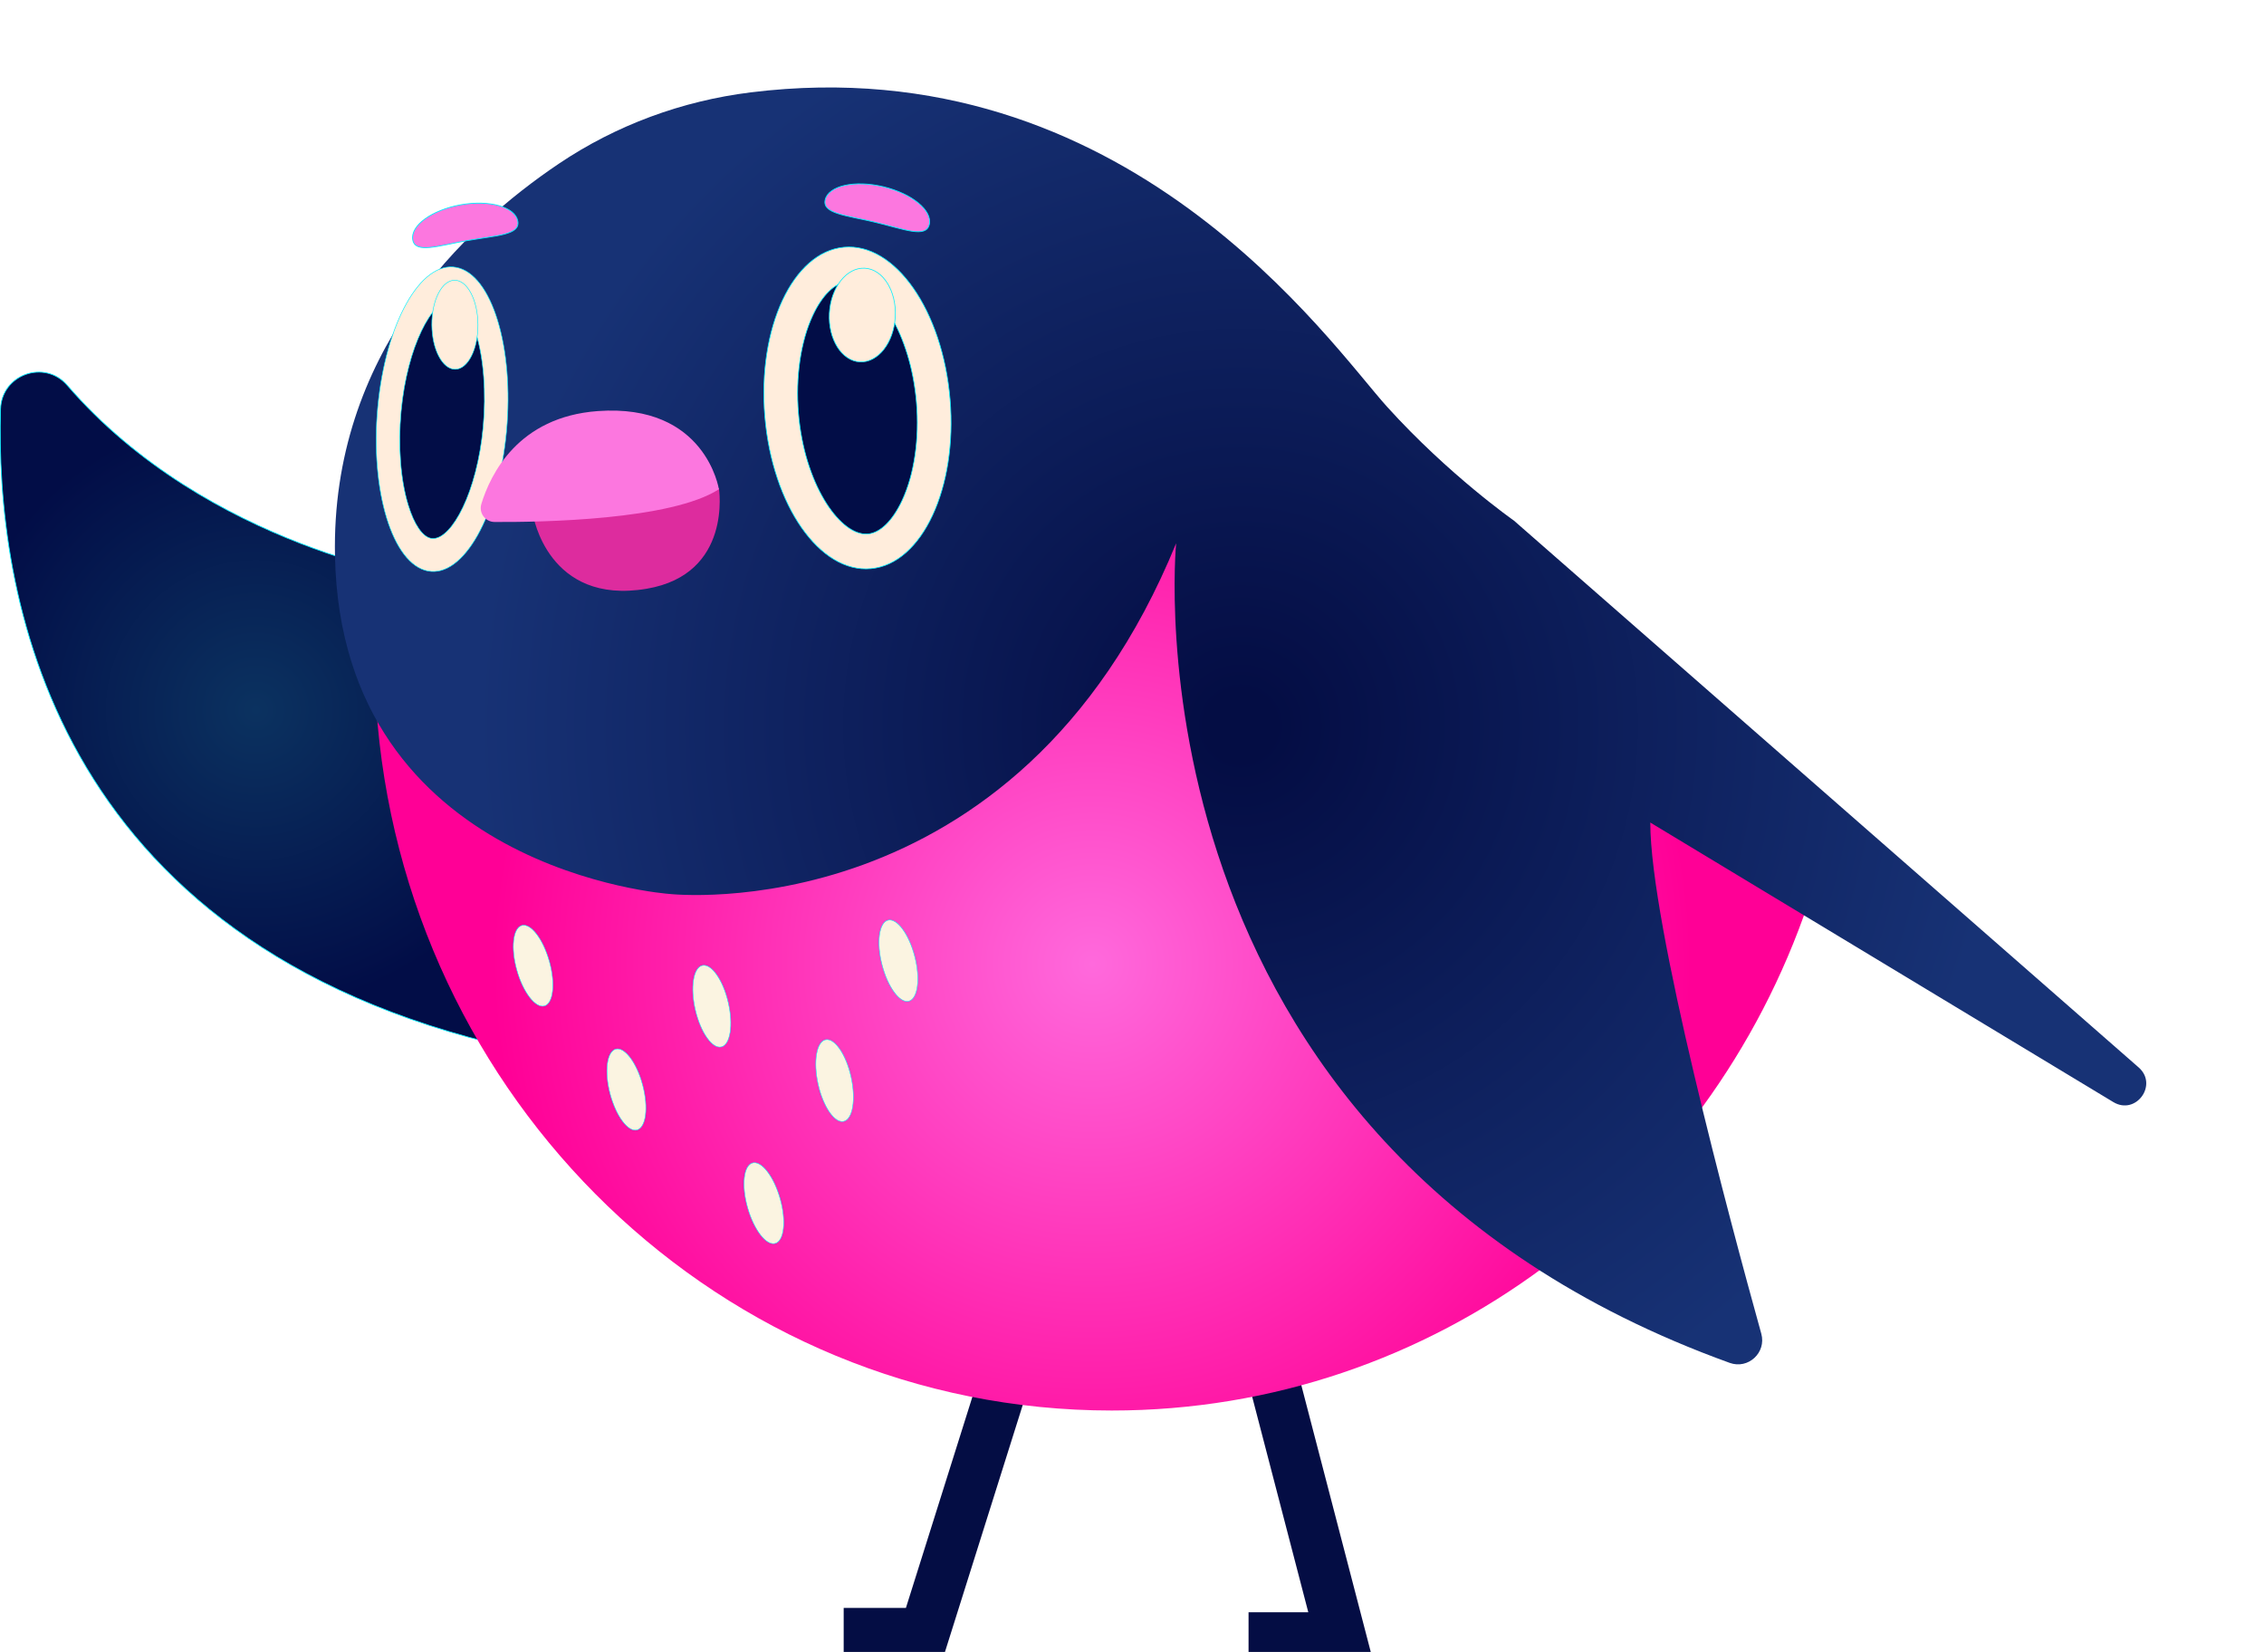
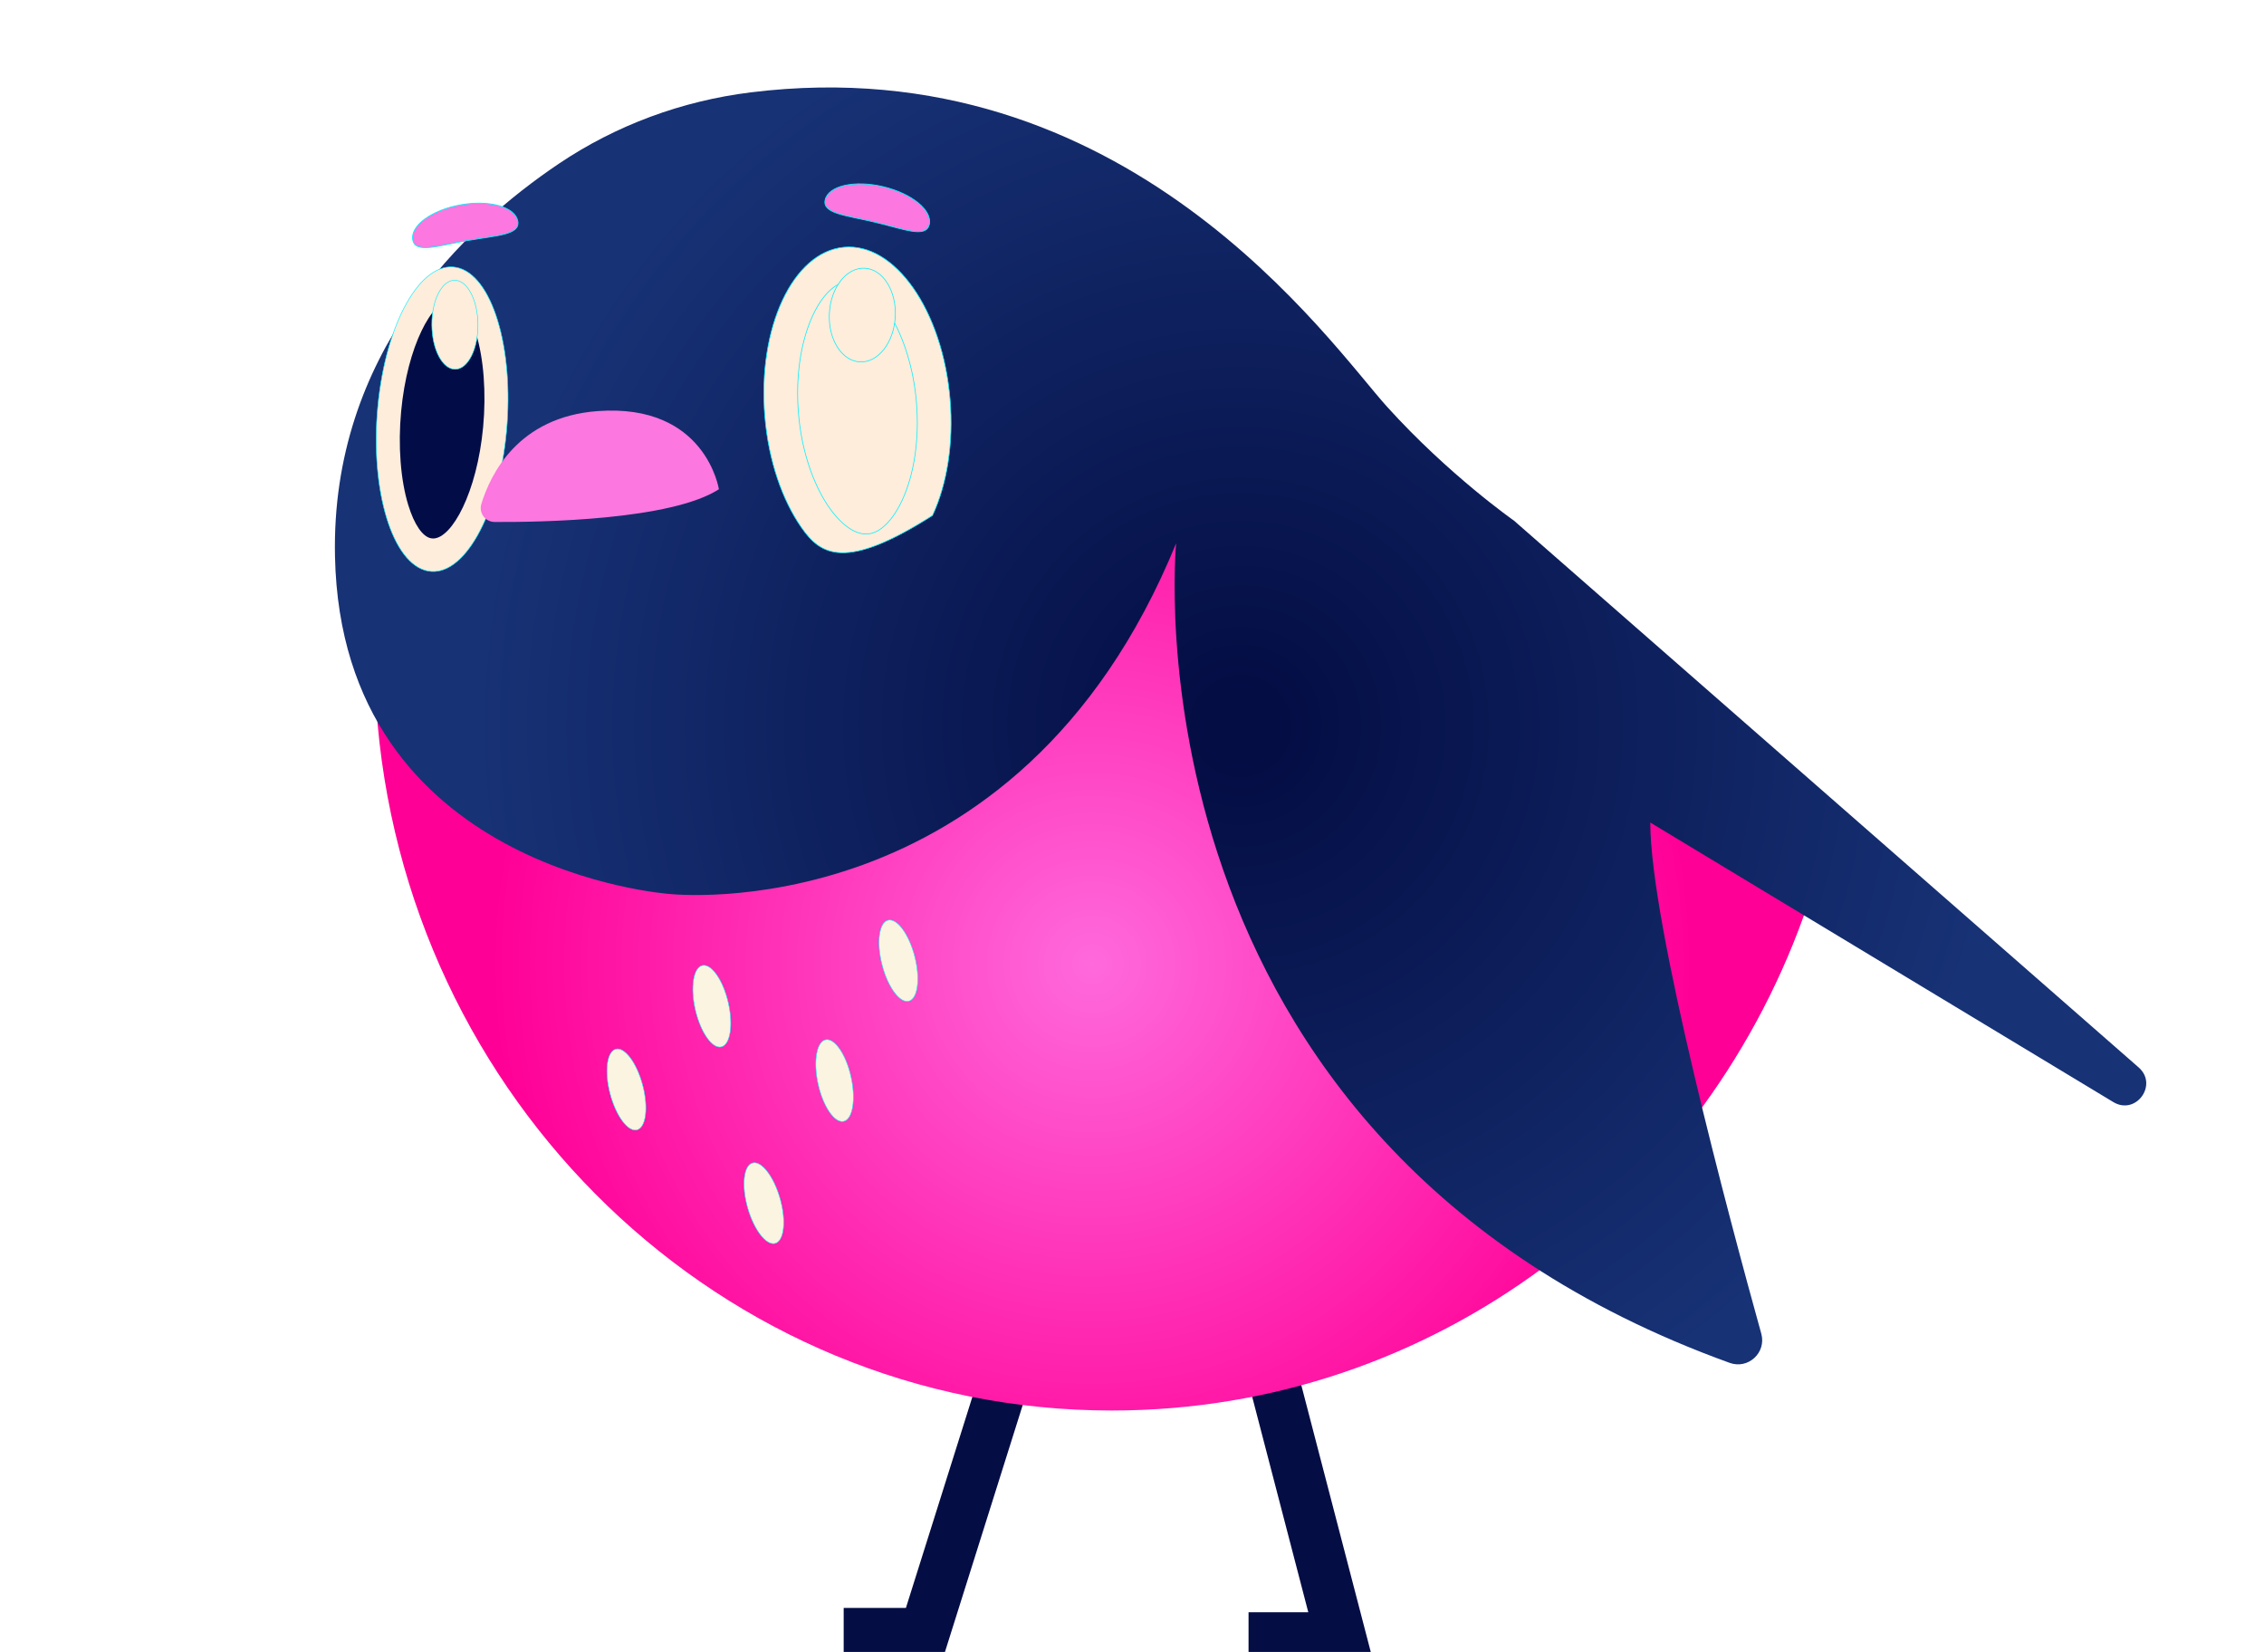
<svg xmlns="http://www.w3.org/2000/svg" width="673" height="491" viewBox="0 0 673 491" fill="none">
  <g clip-path="url(#clip0_228_168)">
    <path d="M299.921 405.647L274.794 485.424H250.795" stroke="#040D44" stroke-width="15" stroke-miterlimit="10" />
    <path d="M376.942 403.503L398.607 486.711H371.146" stroke="#040D44" stroke-width="15" stroke-miterlimit="10" />
-     <path d="M127.251 172.189C127.251 172.189 61.746 162.908 19.995 114.527C13.267 106.732 0.463 111.301 0.166 121.59C-1.367 174.694 13.816 280.137 152.034 311.476L127.257 172.189H127.251Z" fill="url(#paint0_radial_228_168)" stroke="#00F0FF" stroke-width="0.23" />
    <path d="M537.569 268.277L345.757 154.822C303.279 237.813 255.011 248.433 255.011 248.433C151.714 292.822 111.833 209.854 111.833 209.854C119.579 326.826 214.518 419.247 330.499 419.247C426.319 419.247 507.774 356.169 537.569 268.282V268.277Z" fill="url(#paint1_radial_228_168)" />
    <path d="M223.174 27.453C202.75 29.98 183.202 37.169 166.131 48.652C137.789 67.725 98.337 105.165 99.579 165.344C101.513 258.955 199.015 265.709 199.015 265.709C199.015 265.709 302.312 277.289 349.619 161.484C349.619 161.484 332.101 339.344 514.182 405.087C519.68 407.071 525.126 402.033 523.564 396.406C514.256 362.922 490.566 274.727 490.566 244.481L628.212 327.569C634.905 331.612 641.627 322.422 635.74 317.269L450.021 154.73C450.021 154.73 430.713 141.222 412.372 120.955C395.438 102.249 334.904 13.636 223.174 27.453Z" fill="url(#paint2_radial_228_168)" />
    <path d="M135.643 79.471C140.918 80.477 145.232 86.43 147.932 95.26C150.638 104.09 151.725 115.785 150.564 128.252C149.397 140.719 146.199 151.596 141.971 159.105C137.743 166.613 132.486 170.737 127.211 169.73C121.936 168.724 117.622 162.77 114.922 153.941C112.222 145.111 111.129 133.416 112.291 120.949C113.458 108.482 116.656 97.605 120.883 90.096C125.111 82.587 130.369 78.464 135.643 79.471Z" fill="#FFEDDC" stroke="#00F0FF" stroke-width="0.17" />
    <path d="M119.241 122.281C120.151 112.537 122.474 104.262 125.266 98.423C126.661 95.5 128.172 93.19 129.682 91.606C131.192 90.022 132.697 89.17 134.076 89.158C134.299 89.158 134.511 89.175 134.734 89.215C135.992 89.456 137.239 90.474 138.395 92.161C139.551 93.848 140.615 96.198 141.502 99.109C143.796 106.606 144.568 116.746 143.618 126.931C142.709 136.67 140.386 144.945 137.594 150.79C136.198 153.712 134.688 156.022 133.178 157.606C131.667 159.19 130.163 160.043 128.784 160.054C128.561 160.054 128.349 160.037 128.126 159.997C126.867 159.757 125.62 158.739 124.465 157.052C123.309 155.365 122.245 153.008 121.358 150.103C119.064 142.606 118.292 132.461 119.241 122.281Z" fill="#020D47" />
-     <path d="M119.241 122.281H119.207M119.241 122.281C120.151 112.537 122.474 104.262 125.266 98.423C126.661 95.5 128.172 93.19 129.682 91.606C131.192 90.022 132.697 89.17 134.076 89.158C134.299 89.158 134.511 89.175 134.734 89.215C135.992 89.456 137.239 90.474 138.395 92.161C139.551 93.848 140.615 96.198 141.502 99.109C143.796 106.606 144.568 116.746 143.618 126.931M119.241 122.281C118.292 132.461 119.064 142.606 121.358 150.103C122.245 153.008 123.309 155.365 124.465 157.052C125.62 158.739 126.867 159.757 128.126 159.997C128.349 160.037 128.561 160.054 128.784 160.054C130.163 160.043 131.667 159.19 133.178 157.606C134.688 156.022 136.198 153.712 137.594 150.79C140.386 144.945 142.709 136.67 143.618 126.931M143.618 126.931H143.653" stroke="#00F0FF" stroke-width="0.17" />
    <path d="M142.074 96.478C142.103 100.138 141.353 103.455 140.129 105.863C138.905 108.265 137.206 109.757 135.318 109.769C133.43 109.78 131.708 108.316 130.449 105.931C129.19 103.547 128.401 100.241 128.372 96.581C128.344 92.921 129.093 89.604 130.317 87.197C131.542 84.789 133.241 83.302 135.129 83.291C137.017 83.279 138.739 84.737 139.997 87.128C141.256 89.513 142.051 92.818 142.074 96.478Z" fill="#FFEDDC" stroke="#00F0FF" stroke-width="0.17" />
-     <path d="M213.7 145.065L158.476 153.095C158.476 153.095 162.818 179.984 192.235 174.992C217.825 170.646 213.7 145.065 213.7 145.065Z" fill="#DD2C9E" />
    <path d="M213.7 145.42C213.7 145.42 209.804 119.84 177.692 122.185C154.036 123.912 145.787 140.948 143.086 149.795C142.274 152.454 144.253 155.136 147.028 155.148C161.016 155.228 199.506 154.576 213.7 145.42Z" fill="#FC77DF" />
-     <path d="M282.42 118.685C283.53 131.883 281.448 144.116 277.191 153.226C272.935 162.336 266.499 168.312 258.907 169.016C251.315 169.719 243.987 165.03 238.272 156.846C232.556 148.662 228.466 137.008 227.356 123.809C226.246 110.61 228.329 98.377 232.585 89.267C236.847 80.157 243.277 74.181 250.869 73.478C258.461 72.774 265.789 77.463 271.505 85.647C277.22 93.831 281.31 105.486 282.42 118.685Z" fill="#FFEDDC" stroke="#00F0FF" stroke-width="0.21" />
-     <path d="M272.426 119.611C273.335 130.391 271.779 141.011 268.158 148.748C266.756 151.751 265.132 154.153 263.404 155.851C261.676 157.55 259.851 158.533 258.043 158.705C257.729 158.733 257.42 158.739 257.099 158.722C255.126 158.619 253.009 157.624 250.921 155.851C248.833 154.084 246.773 151.551 244.908 148.382C241.178 142.046 238.22 133.182 237.356 122.871C236.447 112.091 238.003 101.471 241.624 93.734C243.026 90.731 244.651 88.329 246.378 86.631C248.106 84.933 249.931 83.949 251.739 83.777C252.059 83.749 252.362 83.743 252.683 83.76C254.656 83.863 256.773 84.864 258.861 86.631C260.949 88.398 263.009 90.931 264.874 94.1C268.604 100.436 271.562 109.295 272.426 119.611Z" fill="#020D47" />
+     <path d="M282.42 118.685C283.53 131.883 281.448 144.116 277.191 153.226C251.315 169.719 243.987 165.03 238.272 156.846C232.556 148.662 228.466 137.008 227.356 123.809C226.246 110.61 228.329 98.377 232.585 89.267C236.847 80.157 243.277 74.181 250.869 73.478C258.461 72.774 265.789 77.463 271.505 85.647C277.22 93.831 281.31 105.486 282.42 118.685Z" fill="#FFEDDC" stroke="#00F0FF" stroke-width="0.21" />
    <path d="M272.426 119.611H272.477M272.426 119.611C273.335 130.391 271.779 141.011 268.158 148.748C266.756 151.751 265.131 154.153 263.404 155.851C261.676 157.55 259.851 158.533 258.043 158.705C257.729 158.733 257.42 158.739 257.099 158.722C255.126 158.619 253.009 157.624 250.921 155.851C248.833 154.084 246.773 151.551 244.908 148.382C241.178 142.046 238.22 133.182 237.356 122.871M272.426 119.611C271.562 109.295 268.604 100.436 264.874 94.1C263.009 90.931 260.949 88.398 258.861 86.631C256.773 84.864 254.656 83.863 252.683 83.76C252.362 83.743 252.059 83.749 251.739 83.777C249.931 83.949 248.106 84.933 246.378 86.631C244.651 88.329 243.026 90.731 241.624 93.734C238.003 101.471 236.447 112.091 237.356 122.871M237.356 122.871H237.305" stroke="#00F0FF" stroke-width="0.21" />
    <path d="M266.127 94.151C265.927 98 264.645 101.425 262.74 103.856C260.835 106.28 258.306 107.704 255.606 107.567C252.906 107.424 250.543 105.749 248.901 103.135C247.259 100.522 246.338 96.982 246.538 93.133C246.739 89.284 248.02 85.859 249.925 83.428C251.83 80.998 254.359 79.579 257.059 79.717C259.759 79.854 262.122 81.535 263.77 84.149C265.412 86.762 266.333 90.302 266.133 94.151H266.127Z" fill="#FFEDDC" stroke="#00F0FF" stroke-width="0.21" />
    <path d="M153.928 65.734C154.019 66.254 153.991 66.706 153.853 67.107C153.716 67.507 153.47 67.85 153.121 68.159C152.429 68.776 151.336 69.228 149.94 69.6C148.544 69.972 146.857 70.258 144.974 70.544C144.511 70.618 144.03 70.687 143.544 70.761C142.057 70.984 140.478 71.224 138.847 71.51C137.217 71.796 135.649 72.122 134.179 72.425C133.698 72.522 133.224 72.62 132.766 72.717C130.895 73.094 129.213 73.409 127.777 73.54C126.341 73.672 125.163 73.62 124.293 73.283C123.864 73.111 123.509 72.871 123.246 72.545C122.977 72.219 122.794 71.802 122.703 71.281C122.331 69.2 123.715 66.987 126.301 65.094C128.881 63.206 132.64 61.651 136.959 60.879C141.279 60.107 145.346 60.278 148.418 61.159C151.496 62.045 153.556 63.647 153.928 65.728V65.734Z" fill="#FC77DF" stroke="#00F0FF" stroke-width="0.25" />
    <path d="M260.068 66.032C258.449 65.648 256.882 65.317 255.406 65.008C254.92 64.905 254.45 64.808 253.987 64.711C252.116 64.31 250.446 63.927 249.067 63.475C247.694 63.023 246.624 62.503 245.966 61.846C245.64 61.52 245.411 61.154 245.297 60.748C245.183 60.341 245.177 59.884 245.297 59.369C245.789 57.305 247.946 55.824 251.081 55.114C254.21 54.405 258.289 54.48 262.568 55.498C266.848 56.516 270.521 58.294 272.998 60.336C275.475 62.377 276.734 64.676 276.242 66.741C276.116 67.255 275.91 67.662 275.624 67.976C275.338 68.285 274.972 68.508 274.531 68.651C273.644 68.942 272.46 68.925 271.03 68.708C269.6 68.491 267.929 68.079 266.081 67.593C265.623 67.473 265.16 67.347 264.68 67.221C263.226 66.832 261.676 66.421 260.057 66.037L260.068 66.032Z" fill="#FC77DF" stroke="#00F0FF" stroke-width="0.25" />
    <g style="mix-blend-mode:soft-light">
-       <path d="M163.287 285.684C164.214 288.99 164.517 292.135 164.248 294.549C164.117 295.755 163.842 296.773 163.436 297.54C163.03 298.306 162.497 298.809 161.84 298.992C161.182 299.175 160.461 299.026 159.717 298.58C158.973 298.14 158.201 297.414 157.457 296.453C155.97 294.531 154.58 291.695 153.653 288.389C152.726 285.084 152.423 281.939 152.692 279.525C152.829 278.319 153.104 277.301 153.51 276.534C153.916 275.768 154.454 275.265 155.112 275.076C155.77 274.887 156.49 275.042 157.24 275.482C157.984 275.923 158.75 276.649 159.488 277.61C160.97 279.531 162.349 282.373 163.281 285.684H163.287Z" fill="#FBF4E1" stroke="#00F0FF" stroke-width="0.15" />
      <path d="M271.911 284.289C272.769 287.612 272.998 290.768 272.677 293.17C272.517 294.377 272.22 295.389 271.796 296.144C271.373 296.899 270.824 297.397 270.16 297.568C269.497 297.74 268.776 297.568 268.043 297.116C267.305 296.659 266.556 295.915 265.835 294.937C264.393 292.987 263.066 290.117 262.208 286.788C261.35 283.46 261.121 280.309 261.441 277.907C261.602 276.7 261.899 275.688 262.322 274.933C262.746 274.178 263.295 273.681 263.959 273.509C264.622 273.338 265.337 273.509 266.075 273.961C266.813 274.418 267.563 275.162 268.284 276.134C269.725 278.084 271.053 280.955 271.911 284.289Z" fill="#FBF4E1" stroke="#00F0FF" stroke-width="0.15" />
      <path d="M216.469 297.928C217.247 301.279 217.407 304.436 217.029 306.832C216.841 308.033 216.52 309.04 216.08 309.783C215.639 310.527 215.079 311.007 214.415 311.167C213.751 311.327 213.036 311.139 212.31 310.664C211.583 310.189 210.851 309.429 210.153 308.439C208.751 306.455 207.498 303.556 206.715 300.204C205.931 296.853 205.776 293.702 206.154 291.3C206.343 290.099 206.663 289.093 207.104 288.349C207.544 287.606 208.105 287.125 208.768 286.971C209.432 286.817 210.147 287 210.874 287.474C211.6 287.949 212.332 288.71 213.03 289.699C214.432 291.683 215.685 294.583 216.469 297.928Z" fill="#FBF4E1" stroke="#00F0FF" stroke-width="0.15" />
      <path d="M231.887 356.254C232.825 359.56 233.128 362.705 232.865 365.118C232.733 366.325 232.459 367.349 232.053 368.115C231.646 368.881 231.109 369.39 230.451 369.573C229.793 369.756 229.072 369.608 228.323 369.167C227.573 368.727 226.806 368.001 226.063 367.04C224.575 365.124 223.185 362.282 222.247 358.982C221.309 355.682 221.005 352.531 221.269 350.118C221.4 348.911 221.675 347.888 222.081 347.121C222.487 346.355 223.025 345.846 223.683 345.663C224.341 345.48 225.067 345.629 225.811 346.063C226.56 346.504 227.327 347.224 228.071 348.185C229.558 350.101 230.948 352.937 231.887 356.249V356.254Z" fill="#FBF4E1" stroke="#00F0FF" stroke-width="0.15" />
      <path d="M191.051 322.559C191.926 325.882 192.172 329.033 191.863 331.441C191.709 332.647 191.417 333.659 190.993 334.414C190.576 335.169 190.027 335.667 189.369 335.844C188.711 336.021 187.99 335.855 187.252 335.404C186.514 334.952 185.759 334.214 185.032 333.242C183.579 331.298 182.24 328.432 181.365 325.11C180.49 321.787 180.244 318.636 180.553 316.229C180.707 315.028 180.999 314.01 181.422 313.255C181.84 312.5 182.389 312.002 183.047 311.825C183.705 311.648 184.426 311.814 185.164 312.265C185.902 312.717 186.657 313.461 187.384 314.427C188.837 316.372 190.175 319.237 191.051 322.559Z" fill="#FBF4E1" stroke="#00F0FF" stroke-width="0.15" />
      <path d="M252.986 320.089C253.73 323.446 253.856 326.602 253.455 328.999C253.255 330.194 252.923 331.2 252.471 331.938C252.025 332.682 251.458 333.156 250.789 333.299C250.12 333.442 249.41 333.259 248.69 332.773C247.969 332.293 247.242 331.526 246.556 330.526C245.177 328.53 243.953 325.613 243.203 322.256C242.454 318.899 242.334 315.743 242.734 313.346C242.934 312.151 243.266 311.145 243.718 310.407C244.17 309.663 244.731 309.189 245.4 309.046C246.069 308.903 246.779 309.086 247.5 309.572C248.22 310.052 248.947 310.819 249.633 311.819C251.012 313.815 252.236 316.732 252.986 320.089Z" fill="#FBF4E1" stroke="#00F0FF" stroke-width="0.15" />
    </g>
  </g>
  <defs>
    <radialGradient id="paint0_radial_228_168" cx="0" cy="0" r="1" gradientUnits="userSpaceOnUse" gradientTransform="translate(76.048 211.043) scale(89.075 89.041)">
      <stop stop-color="#0B3260" />
      <stop offset="1" stop-color="#020D47" />
    </radialGradient>
    <radialGradient id="paint1_radial_228_168" cx="0" cy="0" r="1" gradientUnits="userSpaceOnUse" gradientTransform="translate(324.698 286.565) scale(177.384 177.317)">
      <stop stop-color="#FF69DC" />
      <stop offset="1" stop-color="#FF0096" />
    </radialGradient>
    <radialGradient id="paint2_radial_228_168" cx="0" cy="0" r="1" gradientUnits="userSpaceOnUse" gradientTransform="translate(368.772 215.767) scale(315.464 315.345)">
      <stop offset="0.03" stop-color="#040D44" />
      <stop offset="0.72" stop-color="#173275" />
    </radialGradient>
    <clipPath id="clip0_228_168">
      <rect width="638" height="465" fill="white" transform="translate(0 26)" />
    </clipPath>
  </defs>
</svg>